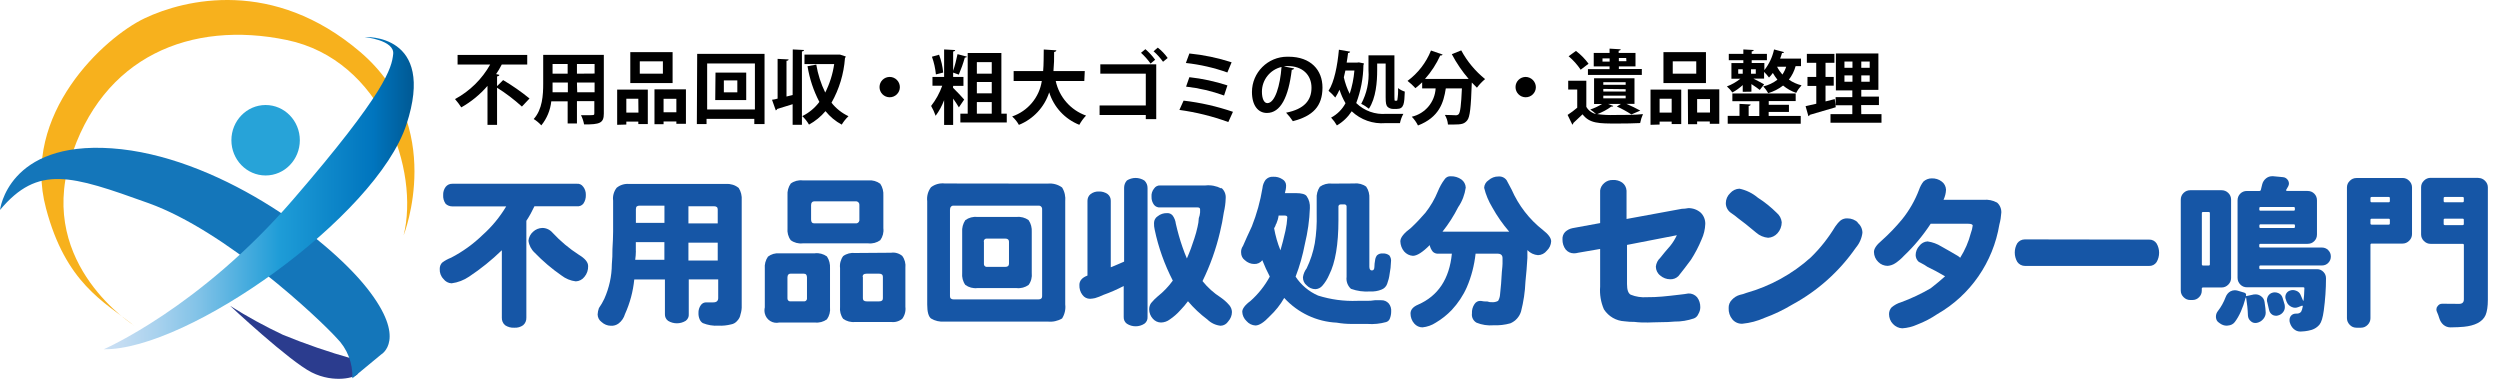
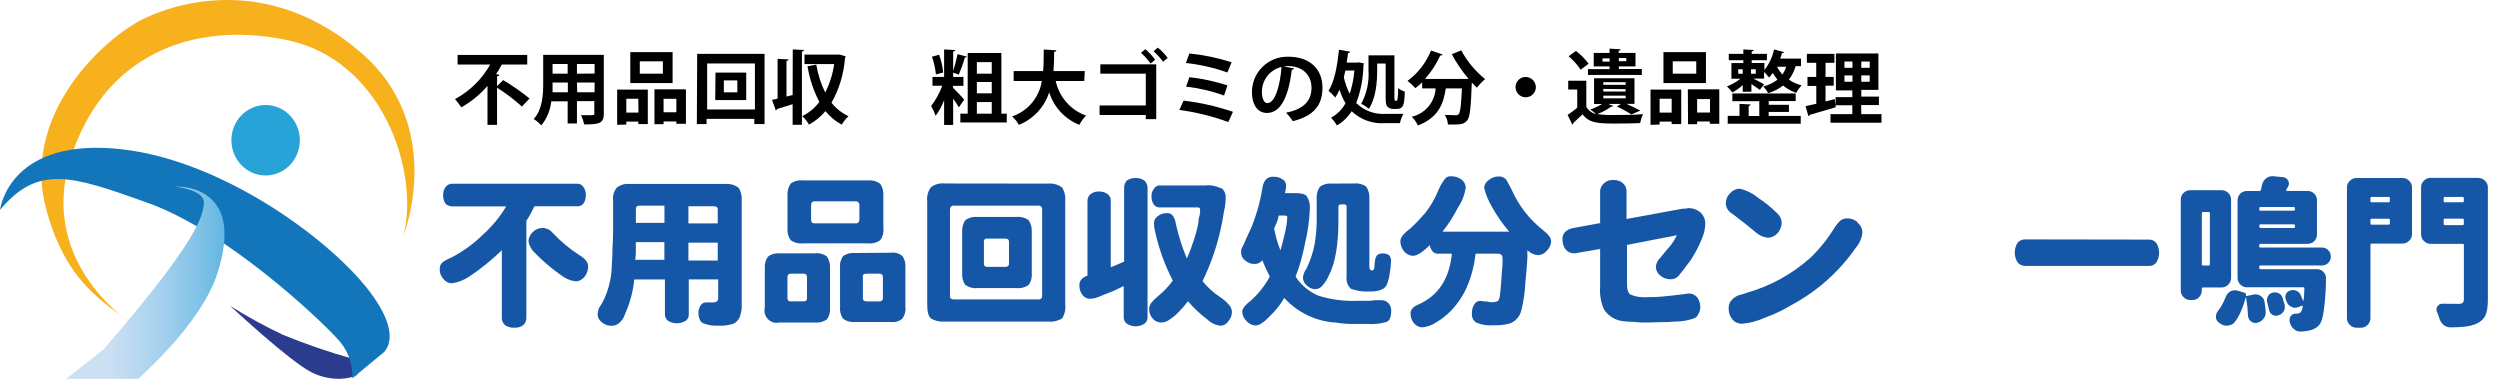
<svg xmlns="http://www.w3.org/2000/svg" id="_イヤー_1" width="130.93mm" height="19.84mm" viewBox="0 0 371.14 56.24">
  <defs>
    <style>.cls-1{fill:#27a3d8;}.cls-2{fill:url(#_名称未設定グラデーション);}.cls-3{fill:#1656a6;}.cls-4{fill:#2b3c8e;}.cls-5{fill:#f7b11d;}.cls-6{fill:#1476ba;}</style>
    <linearGradient id="_名称未設定グラデーション" x1="27.41" y1="-3850.97" x2="73.41" y2="-3850.97" gradientTransform="translate(-12.03 -3821.55) scale(1 -1)" gradientUnits="userSpaceOnUse">
      <stop offset="0" stop-color="#cce0f4" />
      <stop offset=".06" stop-color="#c3dcf2" />
      <stop offset=".17" stop-color="#a9d2ee" />
      <stop offset=".31" stop-color="#80c2e7" />
      <stop offset=".46" stop-color="#47acde" />
      <stop offset=".57" stop-color="#1e9cd7" />
      <stop offset=".87" stop-color="#0075be" />
      <stop offset=".99" stop-color="#005b97" />
    </linearGradient>
  </defs>
  <path class="cls-3" d="M86.59,27.73c.26.35.4.78.38,1.21.02.47-.11.93-.38,1.31-.23.27-.57.41-.93.37h-6.32c-.35.75-.74,1.47-1.2,2.16v14.37c.02.43-.15.85-.48,1.13-.38.27-.84.4-1.31.37-.48.03-.96-.1-1.37-.37-.33-.28-.5-.7-.48-1.13v-10c-1.49,1.45-3.12,2.76-4.85,3.91-.78.53-1.67.88-2.61,1-.48-.02-.92-.26-1.21-.65-.39-.4-.58-.94-.55-1.5,0-.35.12-.69.37-.93.4-.3.84-.54,1.31-.72,1.72-.89,3.3-2.03,4.69-3.38,1.38-1.23,2.55-2.66,3.5-4.24h-8c-.37,0-.72-.13-.99-.38-.27-.38-.4-.84-.37-1.3-.02-.44.11-.87.37-1.22.24-.3.6-.47.99-.46h18.5c.37-.04.73.14.93.45h.01ZM82.03,34.55c1.16,1.25,2.47,2.35,3.9,3.27.93.56,1.38,1.11,1.38,1.68.02.58-.17,1.15-.54,1.59-.31.41-.78.66-1.29.68-.78-.09-1.52-.4-2.15-.89-1.43-.99-2.75-2.12-3.96-3.37-.5-.46-.83-1.09-.92-1.77.05-.52.3-1,.69-1.34.38-.35.86-.55,1.38-.56.58,0,1.13.27,1.51.71Z" />
  <path class="cls-3" d="M109.65,27.88c.36.55.51,1.21.46,1.86v15.62c.02.44-.04.89-.18,1.31-.05.35-.22.68-.47.94-.23.29-.56.49-.93.55-.6.15-1.24.22-1.86.19-.79.05-1.58-.08-2.33-.38-.21-.13-.37-.32-.47-.55-.13-.3-.19-.62-.18-.94-.02-.43.11-.86.37-1.21.2-.26.5-.4.83-.38h.99c.49,0,.74-.21.74-.65v-2.76h-4.37v5.15c.04.39-.14.77-.46,1-.8.49-1.81.49-2.61,0-.32-.23-.49-.61-.47-1v-5.14h-4.55c-.18,1.78-.64,3.51-1.38,5.14-.16.55-.48,1.03-.93,1.38-.34.26-.75.38-1.17.35-.51,0-1-.21-1.38-.56-.36-.26-.57-.67-.58-1.12.02-.32.08-.64.19-.94.31-.44.57-.9.8-1.38.72-1.61,1.11-3.36,1.12-5.13.07-.75.1-1.5.09-2.25.06-1,.1-1.93.1-2.61v-4.59c-.09-.68.11-1.36.52-1.9.52-.43,1.19-.63,1.86-.57h14.43c.65-.04,1.3.16,1.8.57h.02ZM94.4,37.25c0,.44-.04.88-.1,1.32h4.33v-2.62h-4.24v1.3h0ZM94.4,31.01v2.08h4.24v-2.56h-3.68c-.37,0-.55.13-.55.47h0ZM102.2,33.17h4.35v-2.08c0-.32-.19-.47-.55-.47h-3.8v2.55ZM102.2,38.68h4.35v-2.65h-4.35v2.65Z" />
  <path class="cls-3" d="M120.98,37.6c.63-.07,1.27.1,1.78.47.35.52.5,1.15.46,1.77v5.79c.07.63-.09,1.26-.46,1.78-.51.37-1.15.54-1.78.47h-5.28c-.96.23-1.93-.37-2.16-1.34-.07-.3-.07-.61,0-.91v-5.75c-.06-.63.11-1.26.47-1.78.48-.37,1.08-.54,1.67-.49h5.3ZM128.9,26.78c.63-.06,1.27.12,1.78.5.35.52.5,1.15.46,1.77v4.83c.08.63-.09,1.27-.46,1.78-.51.37-1.15.54-1.77.47h-9.76c-.62.07-1.26-.1-1.76-.47-.38-.51-.54-1.15-.48-1.78v-4.86c-.05-.63.12-1.25.48-1.77.5-.37,1.14-.54,1.76-.47h9.75ZM116.9,41.19v3.09c-.02.23.14.43.36.46h2.07c.23.03.43-.13.47-.35v-3.2c0-.37-.16-.56-.47-.56h-1.98c-.27,0-.45.17-.45.56ZM120.41,30.45v2.15c0,.37.16.56.47.56h6.14c.27.04.51-.15.56-.42h0v-2.29c.03-.27-.16-.52-.43-.56h-6.27c-.29,0-.47.19-.47.56h0ZM132.28,37.52c.59-.09,1.2.09,1.66.47.38.51.54,1.14.47,1.77v5.79c.08.63-.09,1.27-.47,1.78-.47.38-1.07.55-1.66.47h-5.34c-.62.07-1.26-.1-1.77-.47-.37-.51-.53-1.15-.46-1.78v-5.75c-.08-.63.09-1.27.46-1.78.51-.37,1.15-.53,1.77-.46,0,0,5.34-.04,5.34-.04ZM128.1,41.1v3.18c0,.31.19.46.56.46h1.86c.37,0,.55-.15.55-.46v-3.18c0-.31-.19-.47-.55-.47h-1.87c-.41,0-.59.17-.59.47h.04Z" />
  <path class="cls-3" d="M155.53,27.26c.76-.08,1.52.12,2.14.57.39.62.54,1.35.47,2.08v15.29c.09.73-.08,1.46-.47,2.08-.64.38-1.4.54-2.14.46h-15.34c-.69.06-1.39-.1-1.98-.46-.38-.31-.56-1-.56-2.08v-15.32c-.09-.74.11-1.49.56-2.08.58-.45,1.33-.65,2.06-.56l15.26.02ZM141.03,31.09v12.89c0,.31.19.47.55.47h12.58c.37,0,.55-.16.55-.47v-12.89c.04-.27-.15-.52-.42-.56h-12.69c-.27-.04-.51.15-.55.42v.14h-.02ZM150.93,32.21c.62-.07,1.26.1,1.77.47.36.52.51,1.15.47,1.78v6.06c.07.63-.09,1.27-.47,1.78-.51.37-1.15.54-1.77.47h-5.85c-.62.07-1.26-.1-1.77-.47-.37-.51-.53-1.15-.47-1.78v-6.06c-.05-.63.12-1.26.47-1.78.51-.37,1.15-.54,1.77-.47h5.85ZM146.07,35.88v3.27c-.03.23.13.44.36.47h2.81c.37,0,.55-.16.55-.47v-3.27c0-.3-.19-.46-.55-.46h-2.73c-.22-.03-.43.13-.46.35v.11h.02Z" />
  <path class="cls-3" d="M167.28,26.8c.8-.51,1.81-.51,2.61,0,.31.29.48.7.47,1.12v19.14c.03.39-.15.77-.47,1-.79.51-1.81.51-2.6,0-.32-.23-.49-.61-.47-1v-4.6c-.98.51-2,.96-3.05,1.33-.39.19-.79.35-1.21.47-.25.05-.49.09-.74.1-.45,0-.86-.21-1.12-.57-.33-.42-.48-.95-.46-1.49,0-.62.4-1.09,1.2-1.39v-11.1c0-.39.16-.76.47-1,.35-.26.77-.4,1.21-.38.47-.02.92.11,1.31.38.31.24.48.61.47,1v9.87c.61-.25,1.27-.52,1.98-.84v-10.96c0-.4.14-.79.41-1.08h0ZM181.31,27.88c.47.39.71.98.65,1.59-.02.7-.12,1.4-.28,2.08-.14.97-.33,1.94-.56,2.89-.59,2.52-1.46,4.97-2.6,7.29.76.95,1.67,1.77,2.7,2.43.48.33.91.72,1.29,1.16.23.28.37.63.38,1,0,.52-.21,1.01-.55,1.39-.25.39-.66.63-1.12.65-.74-.07-1.44-.4-1.98-.93-1.06-.79-2.02-1.7-2.88-2.71-.34.46-.71.9-1.11,1.31-.47.53-1,1-1.58,1.39-.38.29-.83.45-1.31.46-.47,0-.9-.21-1.21-.56-.35-.38-.54-.87-.55-1.39,0-.33.09-.66.28-.93.3-.36.63-.7.99-1,.85-.67,1.6-1.46,2.24-2.34-1.23-2.39-2.14-4.93-2.69-7.56-.08-.33-.11-.66-.1-1,0-.41.21-.79.55-1,.39-.31.88-.48,1.38-.46.33-.03.63.11.84.36.26.36.42.78.47,1.22.27,1.17.59,2.33.99,3.47.19.56.41,1.12.65,1.68.43-.98.8-1.98,1.12-3,.18-.55.34-1.11.46-1.68.11-.43.17-.87.19-1.31.1-.27.17-.55.19-.84v-.46c0-.19-.13-.29-.38-.29h-5.53c-.35.04-.69-.1-.92-.37-.26-.35-.4-.77-.38-1.21-.04-.44.1-.88.38-1.22.2-.31.55-.49.92-.46h6.7c.81-.09,1.62.07,2.35.44l.04-.09h-.03,0Z" />
  <path class="cls-3" d="M193.99,29.13c.36.52.51,1.14.47,1.77-.06,1.79-.32,3.57-.74,5.31-.32,1.66-.77,3.29-1.38,4.86.82,1.25,1.98,2.22,3.34,2.81,1.88.59,3.86.86,5.83.78h1.39c.41,0,.81-.02,1.21-.09h.93c.43-.02.83.15,1.12.47.28.34.41.77.37,1.21,0,.34-.06.68-.18,1-.08.27-.3.48-.56.56-.9.25-1.84.35-2.78.28h-2.34c-.74,0-1.49-.06-2.23-.19-2.97-.14-5.77-1.46-7.79-3.67-.57,1.01-1.3,1.92-2.14,2.71-.87.93-1.58,1.38-2.14,1.38-.5-.03-.98-.26-1.31-.65-.39-.36-.62-.86-.64-1.39,0-.43.4-1,1.21-1.59,1.16-1.03,2.14-2.26,2.88-3.63-.42-.79-.78-1.6-1.11-2.43-.29.38-.74.59-1.22.56-.5,0-.99-.21-1.37-.56-.36-.26-.56-.68-.56-1.12-.03-.36.07-.71.28-1,.38-.87.81-1.84,1.31-2.89.73-1.84,1.26-3.75,1.58-5.7.04-.44.2-.86.46-1.22.29-.32.69-.49,1.12-.46.48-.03.97.1,1.38.37.34.19.55.54.55.93s-.07.76-.18,1.13h1.66c.81,0,1.38.15,1.58.46h0ZM189.44,33.24c-.06.23-.16.45-.29.65.2,1.12.51,2.22.94,3.27.24-.81.49-1.77.74-2.89.15-.66.24-1.33.28-2,0-.18-.13-.27-.38-.27h-.91c-.06.43-.18.84-.35,1.24h-.03ZM201.06,27.24c.62-.07,1.26.1,1.76.47.36.52.51,1.15.47,1.78v10.1c0,.37.13.56.38.56s.37-.19.37-.56c0-.31.04-.62.1-.93.02-.27.12-.53.28-.75.23-.21.53-.31.84-.28.36-.03.7.07.99.28.21.27.31.63.25.97-.02.6-.08,1.19-.2,1.78-.06.51-.19,1.01-.37,1.49-.14.39-.45.7-.83.84-.53.22-1.11.31-1.68.28-.97.07-1.94-.06-2.86-.39-.49-.44-.74-1.11-.65-1.77v-10.4c.03-.17-.08-.33-.25-.36h-.58c-.18-.03-.35.09-.38.27v2.06c0,3.61-.46,6.32-1.38,8.13-.26.6-.6,1.16-1.04,1.65-.26.28-.61.45-.99.47-.49,0-.97-.21-1.31-.57-.37-.29-.56-.74-.55-1.21.07-.48.26-.93.55-1.31.57-1.18.98-2.44,1.21-3.73.23-1.42.32-2.86.28-4.3v-2.3c-.05-.63.12-1.26.47-1.78.51-.37,1.15-.54,1.77-.47l3.36-.02h-.01Z" />
  <path class="cls-3" d="M221.55,30.81c-.55-.91-.97-1.89-1.22-2.93.02-.46.27-.88.65-1.12.41-.37.94-.57,1.48-.56.48-.04.93.17,1.21.56.19.37.44.84.74,1.39,1.04,2.36,2.63,4.42,4.65,6,.81.63,1.22,1.19,1.22,1.68-.03.53-.26,1.03-.65,1.39-.32.41-.79.65-1.31.66-.59-.05-1.16-.31-1.57-.75v1.16c-.06,1.12-.16,2.3-.29,3.55-.06,1.48-.28,2.95-.65,4.39-.24.8-.83,1.45-1.59,1.77-.82.23-1.66.32-2.51.29-.85.07-1.71-.06-2.5-.38-.49-.27-.77-.82-.69-1.38-.03-.49.1-.98.38-1.39.2-.32.55-.5.93-.47.33.07.65.1.99.09.21.08.44.12.65.1.33.03.64-.04.93-.19.15-.26.25-.54.28-.84.13-1.12.22-2.27.28-3.47.06-.56.1-1,.1-1.21v-.83c0-.44-.25-.66-.74-.66h-3.26c-.19,1.72-.62,3.41-1.31,5-.55,1.24-1.31,2.37-2.23,3.36-.7.73-1.49,1.36-2.37,1.88-.59.39-1.28.63-1.98.7-.47,0-.9-.21-1.21-.56-.37-.41-.56-.95-.56-1.5s.38-1,1.12-1.31c2.98-1.3,4.65-3.82,5.02-7.57h-1.98c-.31.03-.6-.07-.83-.27-.24-.29-.41-.63-.48-1-1.05,1.06-1.89,1.59-2.5,1.59-.5-.03-.97-.27-1.3-.65-.35-.42-.54-.95-.56-1.5,0-.56.52-1.21,1.58-2,.75-.7,1.46-1.45,2.14-2.24.76-.97,1.39-2.04,1.85-3.18.26-.63.58-1.23.99-1.77.2-.32.55-.5.93-.47.56-.02,1.11.15,1.57.47.39.28.63.73.65,1.21-.15,1.04-.52,2.03-1.12,2.9-.65,1.29-1.43,2.51-2.33,3.64h9.9c-.95-1.1-1.79-2.3-2.5-3.58h0Z" />
  <path class="cls-3" d="M238.14,27.19c.36-.32.82-.49,1.3-.47.48-.03.97.1,1.38.38.39.28.62.73.65,1.21v4.2l8.21-1.51c.32,0,.63-.04.94-.1.67-.02,1.34.22,1.85.66.46.44.7,1.05.69,1.68-.03.81-.22,1.6-.56,2.33-.43,1.05-.96,2.05-1.57,3-.69.93-1.31,1.74-1.86,2.42-.33.32-.76.49-1.22.47-.54,0-1.07-.2-1.48-.56-.41-.31-.64-.8-.65-1.31.05-.5.28-.97.65-1.31.44-.56.93-1.15,1.48-1.77.4-.49.72-1.02.99-1.59l-7.4,1.44v5.8c0,.88.18,1.39.55,1.59.76.31,1.59.43,2.41.37.74,0,1.48-.02,2.23-.09.8-.09,1.68-.15,2.6-.28.55-.06.99-.12,1.31-.18.49-.03.97.18,1.3.55.33.43.49.96.48,1.5,0,.35-.11.7-.29,1-.12.3-.36.54-.65.65-.93.32-1.9.48-2.88.47-.61.06-1.3.09-2.06.09s-1.46.05-1.9.05c-.66,0-1.32,0-1.98-.09-.49,0-.99-.02-1.48-.09-1.25-.06-2.39-.72-3.07-1.78-.46-1.06-.65-2.21-.56-3.36v-5.6l-3.25.56c-.21.06-.44.09-.65.09-.47,0-.91-.2-1.21-.56-.33-.43-.49-.96-.48-1.5-.03-.41.11-.81.39-1.11.31-.29.69-.49,1.11-.57l4.09-.75v-4.84c.05-.43.27-.82.6-1.09h-.01Z" />
  <path class="cls-3" d="M263.87,34.64c-.36.4-.85.63-1.38.66-.65-.06-1.27-.32-1.76-.75-1.19-1-2.09-1.71-2.7-2.15-.32-.27-.64-.52-.99-.75-.51-.32-.83-.88-.83-1.49,0-.57.24-1.11.65-1.49.35-.4.84-.64,1.37-.66,1.01.21,1.96.68,2.75,1.35,1.01.64,1.94,1.4,2.79,2.24.42.35.68.85.74,1.39,0,.61-.23,1.21-.64,1.65h0ZM275.75,33.05c.47.36.73.91.74,1.5-.1.83-.45,1.61-.99,2.24-2.43,3.5-5.65,6.38-9.39,8.41-1.33.8-2.72,1.47-4.18,2-1.03.46-2.13.75-3.26.86-.57.03-1.12-.21-1.49-.65-.39-.47-.58-1.07-.55-1.68-.02-.45.15-.89.47-1.21.33-.36.74-.62,1.21-.75.32-.06.63-.16.93-.28,3.55-1,6.84-2.8,9.59-5.28,1.4-1.36,2.61-2.9,3.62-4.57.23-.35.51-.67.83-.94.29-.2.63-.3.99-.28.58,0,1.15.22,1.56.63h-.08,0Z" />
-   <path class="cls-3" d="M296.46,30.06c.44.37.67.93.65,1.5-.04.6-.13,1.19-.29,1.77-.93,5.61-4.31,10.5-9.21,13.3-.93.63-1.92,1.15-2.97,1.55-.7.32-1.46.51-2.24.56-.52-.02-1.02-.26-1.38-.65-.38-.39-.58-.91-.58-1.46,0-.37.13-.73.38-1,.41-.34.87-.6,1.38-.75,1.53-.56,3.01-1.26,4.42-2.08.8-.62,1.52-1.22,2.14-1.78-1.06-.62-1.92-1.08-2.6-1.39-.3-.21-.6-.4-.93-.56l-.37-.19c-.29-.25-.46-.62-.47-1,0-.51.2-1.01.55-1.38.29-.39.73-.63,1.21-.66.73.1,1.43.36,2.06.75.93.5,1.73,1,2.42,1.39.14.08.26.18.37.29.71-1.13,1.25-2.36,1.58-3.65.14-.36.23-.74.28-1.12,0-.18-.22-.28-.65-.28h-5.59c-1.13,1.73-2.46,3.33-3.96,4.75-.39.43-.83.8-1.31,1.12-.34.22-.72.35-1.12.38-.51,0-1.01-.2-1.38-.57-.41-.39-.64-.92-.65-1.49,0-.5.39-1.06,1.13-1.68,1.1-.98,2.12-2.04,3.06-3.18,1.06-1.32,1.91-2.8,2.51-4.39.15-.44.37-.85.65-1.21.34-.3.77-.47,1.22-.47.53-.02,1.07.14,1.49.47.39.28.62.73.64,1.21-.02.52-.15,1.03-.37,1.5h5.99c.66-.05,1.33.08,1.92.4h.02,0Z" />
  <path class="cls-3" d="M319.04,35.57c.45-.02.87.19,1.12.57.5.85.5,1.92,0,2.77-.25.38-.67.59-1.12.57h-18.4c-.47,0-.9-.22-1.16-.6-.5-.85-.5-1.92,0-2.77.26-.36.67-.57,1.12-.57l18.44.03Z" />
  <path class="cls-4" d="M52.31,53.25c-3.51-.98-6.95-2.17-10.32-3.55-2.69-1.27-5.3-2.7-7.82-4.29,0,0,8.78,8.21,12.11,9.88s6.63.74,6.83.18-.8-2.22-.8-2.22Z" />
  <path class="cls-5" d="M19.9,48.32s-14.25-8.91-9.52-24.45C15.11,8.34,28.37,2.99,42.58,5.94c14.21,2.95,19.7,19.48,17.34,28.99,0,0,6.44-16.23-6.45-27.22S27.47-.13,21.48,2.71C15.48,5.55,3.08,16.94,6.83,30.94c2.92,11.05,8.55,13.84,13.07,17.39Z" />
  <path class="cls-6" d="M0,31.17s1.16-10.23,16.58-9.15c15.42,1.08,31.79,13.06,37.87,20.72s2.14,9.88,2.14,9.88l-4.28,3.54c.09-2.24-.76-4.42-2.35-6-2.74-3-16.4-15.86-27.91-20-11.52-4.14-16.4-5.74-22.05,1.01Z" />
-   <path class="cls-2" d="M15.38,51.86s14.25-6.15,28.1-22.2c13.86-16.05,14.67-19.57,14.89-21.64s-4.26-2.52-4.26-2.52c0,0,10.71-.65,6.22,13-4.49,13.65-32.42,33.54-44.95,33.35Z" />
+   <path class="cls-2" d="M15.38,51.86c13.86-16.05,14.67-19.57,14.89-21.64s-4.26-2.52-4.26-2.52c0,0,10.71-.65,6.22,13-4.49,13.65-32.42,33.54-44.95,33.35Z" />
  <ellipse class="cls-1" cx="39.43" cy="20.82" rx="5.08" ry="5.23" />
  <path d="M73.79,12.79l.9-.9c1.37.81,2.68,1.72,3.92,2.73l-1.13,1.2c-1.15-1.04-2.38-1.98-3.69-2.8v5.52h-1.42v-5.79c-1.1,1.28-2.42,2.36-3.89,3.19-.28-.43-.59-.84-.93-1.23,2.19-1.18,4-2.96,5.22-5.13h-4.84v-1.43h10.34v1.43h-3.78c-.26.49-.54,1-.84,1.42l.48.11c0,.11-.12.2-.34.23,0,0,0,1.45,0,1.45Z" />
  <path d="M89.64,8.15v8.71c0,1.41-.59,1.63-2.93,1.61-.09-.48-.24-.94-.46-1.37h1.19c.75,0,.79,0,.79-.29v-1.8h-2.58v3.32h-1.38v-3.29h-2.43c-.14,1.31-.65,2.55-1.48,3.57-.33-.36-.71-.68-1.13-.94,1.3-1.43,1.41-3.57,1.41-5.25v-4.27s9,0,9,0ZM82.03,12.25v1.45h2.27v-1.45h-2.27ZM84.27,9.5h-2.24v1.44h2.24v-1.44ZM88.27,10.92v-1.42h-2.62v1.44l2.62-.02ZM85.69,13.7h2.58v-1.45h-2.62l.04,1.45Z" />
  <path d="M91.62,18.53v-5.23h4.55v5.12h-1.41v-.37h-1.78v.44s-1.36.04-1.36.04ZM94.76,14.66h-1.78v2.06h1.8s-.02-2.06-.02-2.06ZM99.85,7.74v4.59h-6.28v-4.59h6.28ZM98.41,10.94v-1.83h-3.43v1.83h3.43ZM97.16,13.26h4.67v5.12h-1.42v-.35h-1.9v.41h-1.35v-5.18ZM98.51,16.67h1.9v-2h-1.9v2Z" />
  <path d="M103.5,8h10v10.42h-1.52v-.77h-7.09v.77h-1.44s.05-10.42.05-10.42ZM104.98,16.25h7.09v-6.83h-7.09v6.83ZM106.22,10.78h4.56v4.08h-4.6l.04-4.08ZM109.46,13.7v-1.76h-2v1.77h2Z" />
  <path d="M117.69,7.34l1.67.08c0,.12-.11.19-.31.22v10.89h-1.38v-3.06c-.87.28-1.71.53-2.3.71-.02.1-.1.18-.2.21l-.56-1.58c.28-.03.56-.09.83-.17v-5.9l1.63.08c0,.12-.09.19-.31.21v5.3l.91-.22.02-6.77h0ZM124.69,8.1l.88.29c-.03.09-.08.17-.13.25-.17,2.32-.85,4.58-2,6.61.67.85,1.54,1.54,2.52,2-.39.37-.72.79-1,1.25-.93-.5-1.75-1.18-2.41-2-.69.81-1.52,1.49-2.45,2-.27-.47-.6-.89-1-1.26,1-.49,1.87-1.21,2.54-2.11-.87-1.66-1.46-3.45-1.76-5.3l1.3-.24c.24,1.44.69,2.84,1.33,4.15.67-1.33,1.12-2.76,1.33-4.23h-4.41v-1.4h5.26Z" />
-   <path d="M133.59,12.94c0,.83-.69,1.51-1.52,1.5-.83,0-1.51-.69-1.5-1.52,0-.83.68-1.5,1.51-1.5s1.51.68,1.51,1.52h0Z" />
  <path d="M141.48,13.03c.43.42,1.43,1.46,1.66,1.75l-.79,1.16c-.26-.45-.55-.88-.85-1.3v3.91h-1.34v-3.68c-.31.83-.73,1.61-1.26,2.32-.18-.51-.4-1-.67-1.46.71-.91,1.26-1.92,1.65-3h-1.45v-1.31h1.73v-4.08l1.64.09c0,.12-.1.18-.3.22v2.87c.27-.81.48-1.64.65-2.48l1.39.37c0,.09-.14.14-.31.15-.24.86-.54,1.7-.89,2.52l-.84-.3v.64h1.53v1.33h-1.53l-.02.28ZM139.41,8.12c.32.85.53,1.74.61,2.65l-1.08.28c-.09-.9-.28-1.78-.59-2.63l1.06-.3ZM148.66,16.87h.8v1.31h-6.89v-1.31h1.09V7.87h5v9ZM147.23,9.22h-2.21v1.72h2.21v-1.72ZM147.23,13.86v-1.69h-2.21v1.69h2.21ZM145.02,15.15v1.72h2.21v-1.72h-2.21Z" />
  <path d="M160.97,12.03h-4.24c.51,2.37,2.21,4.32,4.5,5.13-.39.41-.73.87-1,1.37-2.14-.85-3.78-2.62-4.47-4.82-.71,2.2-2.36,3.97-4.5,4.83-.26-.47-.6-.89-1-1.25,2.33-.8,4.03-2.82,4.4-5.26h-4.18v-1.48h4.38c.09-1,.07-2.13.09-3.2l1.87.12c0,.13-.13.21-.33.25.02.94-.02,1.89-.1,2.83h4.65l-.07,1.48h0Z" />
  <path d="M171.65,9.55v8.14h-1.55v-.62h-6.86v-1.41h6.86v-4.72h-6.75v-1.39h8.3ZM170.04,7.3c.54.47,1.03.99,1.45,1.57l-.68.57c-.41-.58-.89-1.12-1.42-1.6l.65-.54ZM171.88,7.07c.56.44,1.06.96,1.47,1.54l-.69.56c-.41-.57-.88-1.1-1.41-1.56l.63-.54Z" />
  <path d="M175.71,14.94c2.5.29,4.95.85,7.33,1.66l-.69,1.52c-2.35-.86-4.78-1.46-7.26-1.8l.62-1.38ZM176.57,7.94c2.13.21,4.23.65,6.27,1.31l-.63,1.51c-1.99-.71-4.06-1.18-6.16-1.41,0,0,.52-1.41.52-1.41ZM176.57,11.46c1.92.21,3.81.62,5.65,1.22l-.5,1.5c-1.82-.66-3.71-1.1-5.64-1.32l.49-1.4Z" />
  <path d="M192.13,10.16c-.07.13-.21.21-.36.2-.48,4.06-1.66,6.41-3.69,6.41-1.29,0-2.22-1.09-2.22-3.11,0-2.9,2.36-5.25,5.26-5.24h.16c3.34,0,5.05,2,5.05,4.57,0,2.79-1.43,4.24-4.4,5-.29-.45-.63-.87-1-1.26,2.69-.53,3.77-1.83,3.77-3.71s-1.32-3.21-3.5-3.21c-.2,0-.4,0-.6.05,0,0,1.53.3,1.53.3ZM190.25,9.94c-1.7.4-2.91,1.92-2.91,3.67,0,1,.3,1.7.81,1.7,1.13,0,1.9-2.6,2.1-5.37Z" />
  <path d="M201.73,9.26l.75.15c0,.09-.04.18-.07.27-.03,1.92-.39,3.82-1.07,5.62,1.19,1.16,2.82,1.74,4.47,1.6h2.53c-.24.43-.41.9-.51,1.38h-2.16c-1.84.15-3.66-.49-5-1.76-.56.86-1.31,1.58-2.2,2.1-.24-.42-.53-.81-.86-1.16.91-.48,1.66-1.23,2.14-2.14-.37-.63-.67-1.3-.89-2-.18.4-.39.79-.63,1.16-.3-.36-.64-.7-1-1,.85-1.3,1.32-3.71,1.54-6.1l1.67.29c-.04.13-.17.21-.31.19-.06.47-.13,1-.21,1.43h1.57l.24-.03h0ZM199.73,10.48c-.07.35-.15.68-.23,1,.19.85.48,1.67.87,2.45.37-1.12.6-2.28.7-3.46h-1.34ZM204.45,9.44v1c0,1.67-.17,4.11-1.23,5.7-.35-.28-.73-.53-1.14-.72.82-1.53,1.2-3.26,1.08-5v-2.2h3.85v6.18c0,.5,0,.56.14.56s.24,0,.29-.07c.1-.6.14-1.2.11-1.81.3.23.64.41,1,.52-.07,1.75-.1,2.57-1.18,2.57h-.57c-.3,0-.59-.11-.81-.31-.2-.23-.28-.5-.28-1.43v-5h-1.26Z" />
  <path d="M218.04,11.73c-.97-1.13-1.82-2.37-2.51-3.69l1.4-.56c.88,1.64,2.09,3.09,3.54,4.26-.45.38-.86.81-1.21,1.28-.24-.23-.5-.5-.76-.77-.13,3.72-.27,5.13-.69,5.63s-.78.61-2.09.61h-.76c-.04-.51-.2-1-.46-1.43.65,0,1.27.05,1.57.05.18.02.35-.03.48-.16.24-.26.37-1.33.48-3.83h-2.39c-.33,2.16-1,4.29-4.13,5.51-.24-.48-.55-.92-.92-1.3,1.99-.46,3.43-2.18,3.54-4.21h-2v-.9c-.32.31-.65.6-1,.87-.36-.39-.75-.75-1.17-1.08,1.56-1.15,2.76-2.71,3.48-4.51l1.73.6c-.07.12-.22.17-.35.13-.58,1.27-1.34,2.45-2.27,3.49h6.49Z" />
  <path d="M228.01,12.94c0,.83-.69,1.51-1.52,1.5-.83,0-1.51-.69-1.5-1.52,0-.83.68-1.5,1.51-1.5.83.02,1.5.69,1.51,1.52h0Z" />
  <path d="M238.7,15.42l.81.31c-.07.09-.19.13-.3.09-.64.47-1.34.84-2.08,1.12.84.12,1.7.16,2.55.13,1.42,0,3.1,0,4.23-.13-.19.43-.33.87-.42,1.33-.9.05-2.2.07-3.4.07-2.74,0-4.1,0-5.15-1.37-.47.47-1,.92-1.37,1.29,0,.1-.05.2-.15.24l-.7-1.44c.5-.33.98-.68,1.43-1.07v-2.7h-1.34v-1.3h2.69v3.87c.31.55.84.94,1.45,1.08-.27-.25-.56-.48-.87-.68.61-.2,1.2-.48,1.75-.82h-1.18v-3.82h6v3.8h-1.2c.7.3,1.39.63,2.06,1l-1.32.57c-.69-.45-1.41-.84-2.16-1.18l.61-.38h-1.94ZM233.96,7.56c.71.54,1.34,1.18,1.87,1.9l-1.17.89c-.5-.75-1.1-1.42-1.79-2l1.09-.79ZM238.95,10.26v-.4h-2.35v-2h2.35v-.64l1.65.1c0,.11-.09.17-.3.22v.32h2.5v2h-2.47v.38h3.41v.89h-8v-.87h3.21ZM237.9,9.15h1.06v-.48h-1.06v.48ZM238.02,12.2v.39h3.32v-.39h-3.32ZM238.02,13.2v.39h3.32v-.35l-3.32-.04ZM238.02,14.2v.4h3.32v-.4h-3.32ZM241.42,8.61h-1.09v.48h1.12l-.03-.48Z" />
  <path d="M245.03,18.53v-5.23h4.56v5.12h-1.42v-.37h-1.79v.44s-1.35.04-1.35.04ZM248.17,14.66h-1.79v2.06h1.79v-2.06ZM253.26,7.74v4.59h-6.31v-4.59h6.31ZM251.82,10.94v-1.83h-3.49v1.83h3.49ZM250.57,13.26h4.67v5.12h-1.41v-.35h-1.88v.41h-1.35l-.03-5.18h0ZM251.95,16.71h1.91v-2h-1.91v2Z" />
  <path d="M258.72,13.63v-1c-.47.43-.98.8-1.54,1.1-.23-.33-.5-.63-.81-.9.72-.27,1.4-.66,2-1.14h-1.33v-2.33h1.77v-.42h-2.16v-.94h2.16v-.66l1.54.08c0,.12-.1.19-.3.21v.37h2.26v.94h-2.26v.41h1.88v1.06c.71-.9,1.2-1.95,1.44-3.07l1.47.39c0,.1-.12.16-.29.14-.08.28-.17.56-.28.83h3.1v1.12h-.8c-.2.73-.54,1.41-1,2,.57.4,1.21.68,1.88.85-.31.34-.58.71-.79,1.12-.71-.24-1.37-.61-1.95-1.09-.66.51-1.41.89-2.21,1.13-.2-.36-.45-.7-.73-1,.76-.18,1.48-.52,2.1-1-.25-.31-.48-.65-.68-1-.17.24-.36.47-.57.68-.22-.3-.47-.58-.73-.84v1h-1.58c.5.26,1.33.69,1.59.85l-.65.83c-.27-.22-.78-.57-1.24-.87v1.13l-1.29.02h0ZM262.57,16.63v.58h4.76v1.16h-10.84v-1.17h1.75v-1.78l1.65.09c0,.12-.09.18-.29.23v1.48h1.58v-2.2h-4v-1.14h9.4v1.12h-4v.56h3v1.06h-3.01,0ZM258.05,10.28v.67h.67v-.67h-.67ZM260.67,10.28h-.72v.67h.71v-.67h.01ZM263.82,9.91c.21.42.48.81.79,1.16.24-.36.43-.75.56-1.16h-1.35Z" />
  <path d="M271,15.06l1.38-.35.15,1.21-3.86,1.13c-.03.1-.1.17-.2.2l-.42-1.49,1.59-.36v-2.64h-1.31v-1.34h1.3v-2.1h-1.39v-1.32h4.09v1.32h-1.32v2.1h1.22v1.3h-1.22v2.34h0ZM276.32,16.94h3v1.28h-7.57v-1.28h3.24v-1.31h-2.48v-1.21h2.48v-1h-2.44v-5.48h6.31v5.4h-2.54v1h2.62v1.26h-2.64l.02,1.34h0ZM273.82,9.13v.94h1.19v-.94h-1.19ZM273.82,12.13h1.19v-.94h-1.19v.94ZM277.57,10.07v-.94h-1.25v.94h1.25ZM277.57,12.13v-.94h-1.25v.94h1.25Z" />
  <path class="cls-3" d="M331.22,41.27c0,.38-.14.71-.42.99-.28.28-.61.42-.99.42h-2.75c-.13,0-.19.06-.19.17v.29c0,.38-.13.71-.4.98-.27.28-.6.42-1,.42h-.31c-.38,0-.71-.14-.99-.42-.28-.28-.42-.6-.42-.98v-13.5c0-.39.14-.73.42-1,.28-.27.61-.4.99-.4h4.65c.38,0,.71.13.99.4.28.27.42.6.42,1v11.65ZM328.07,31.64c0-.11-.06-.17-.19-.17h-.81c-.13,0-.19.06-.19.17v7.59c0,.13.06.19.19.19h.81c.13,0,.19-.06.19-.19v-7.59ZM333.43,43.91s0,.03.01.04.02.01.04.01l1.09-.24c.09-.02.19-.02.29-.02.27,0,.52.08.76.24.33.22.52.52.57.9.11.73.17,1.25.17,1.57,0,.35-.12.66-.36.95-.25.3-.57.49-.95.57-.08.02-.16.02-.24.02-.25,0-.47-.09-.66-.26-.27-.22-.41-.51-.43-.85-.03-.9-.12-1.77-.26-2.61,0-.03-.01-.05-.04-.05s-.04,0-.04.02c-.41,1.54-.95,2.74-1.61,3.61-.25.32-.59.49-1.02.52-.05.02-.1.02-.17.02-.35,0-.67-.1-.97-.31l-.17-.12c-.28-.17-.44-.44-.47-.81v-.12c0-.3.1-.57.29-.81.47-.6.86-1.3,1.16-2.09.14-.36.37-.64.69-.83.22-.11.44-.17.64-.17.14,0,.28.02.4.05l1.04.31c.22.08.3.23.24.45ZM345.65,37.15c.25.25.38.56.38.93s-.13.68-.38.94c-.25.26-.56.39-.93.39h-9.14c-.11,0-.17.06-.17.17v.21c0,.11.05.17.17.17h8.4c.38,0,.7.14.97.43.24.25.36.56.36.93,0,1.55-.11,3.15-.33,4.79-.14,1.03-.35,1.72-.62,2.06-.41.51-.98.81-1.71.93-.27.06-.63.1-1.09.12h-.07c-.36,0-.69-.13-.97-.38-.28-.25-.48-.59-.59-1,0-.02,0-.04-.02-.07-.02-.09-.02-.18-.02-.26,0-.21.06-.4.17-.57.19-.25.44-.38.76-.38h.14c.28,0,.51-.09.66-.29.09-.14.17-.4.24-.76.02-.05,0-.08-.02-.11-.03-.02-.07-.03-.12-.01l-.55.21c-.16.06-.31.09-.45.09-.19,0-.37-.05-.55-.14-.33-.16-.57-.41-.71-.76-.03-.08-.06-.17-.09-.26-.06-.14-.1-.28-.1-.43,0-.13.02-.25.07-.38.11-.28.31-.47.59-.57.16-.06.31-.09.46-.09s.3.03.46.09c.32.11.54.31.67.59.14.3.27.59.38.88,0,.02.01.02.04.02s.04,0,.04-.02c.06-.47.1-1.08.12-1.8.02-.11-.04-.17-.17-.17h-8.35c-.4,0-.73-.14-1-.42-.27-.28-.4-.61-.4-.99v-11.49c0-.39.13-.73.4-1s.6-.4,1-.4h1.85c.11,0,.18-.06.21-.17.08-.27.14-.53.19-.78.09-.38.29-.69.59-.93.27-.21.57-.31.9-.31h.14l1.47.14c.33.03.58.2.76.5.08.14.12.29.12.45,0,.14-.04.28-.12.43-.09.17-.19.34-.29.5-.02.03-.01.07.01.11.02.04.05.06.08.06h3.08c.4,0,.73.13,1,.4.27.27.4.6.4,1v5.05c0,.4-.13.73-.4,1-.27.27-.6.4-1,.4h-7c-.11,0-.17.06-.17.19v.19c0,.11.05.17.17.17h9.14c.36,0,.67.13.93.38ZM340.52,31.28c.11,0,.17-.06.17-.19v-.17c0-.13-.06-.19-.17-.19h-4.94c-.11,0-.17.06-.17.19v.17c0,.13.05.19.17.19h4.94ZM335.42,33.68c0,.11.05.17.17.17h4.94c.11,0,.17-.06.17-.17v-.21c0-.11-.06-.17-.17-.17h-4.94c-.11,0-.17.06-.17.17v.21ZM336.59,44.88c-.03-.11-.05-.22-.05-.33,0-.19.05-.37.14-.55.16-.29.39-.47.69-.55.11-.03.23-.05.36-.05.19,0,.38.05.57.14.29.14.47.37.57.69.11.35.21.7.31,1.04.02.11.02.21.02.31,0,.24-.06.46-.19.66-.19.3-.46.5-.81.59-.11.03-.21.05-.31.05-.19,0-.38-.05-.57-.17-.25-.17-.41-.42-.47-.74-.08-.38-.17-.75-.26-1.12Z" />
  <path class="cls-3" d="M356.68,26.42c.38,0,.71.14.98.42.28.28.42.6.42.98v6.93c0,.38-.14.71-.42.99-.28.28-.61.42-.98.42h-4.58c-.13,0-.19.06-.19.19v10.89c0,.38-.14.71-.42.99-.28.28-.6.42-.98.42h-.69c-.38,0-.71-.14-.98-.42s-.42-.61-.42-.99v-19.41c0-.38.14-.71.42-.98.28-.28.6-.42.98-.42h6.86ZM354.79,29.41c0-.11-.06-.17-.17-.17h-2.52c-.13,0-.19.06-.19.17v.43c0,.13.06.19.19.19h2.52c.11,0,.17-.06.17-.19v-.43ZM351.91,33.16c0,.13.06.19.19.19h2.52c.11,0,.17-.06.17-.19v-.52c0-.11-.06-.17-.17-.17h-2.52c-.13,0-.19.06-.19.17v.52ZM367.93,26.42c.38,0,.71.14.99.42.28.28.42.6.42.98v16.68c0,1-.12,1.76-.34,2.28-.23.52-.64.92-1.22,1.21-.54.27-1.2.44-1.99.52-.52.05-1.17.08-1.95.09h-.05c-.38,0-.72-.12-1.02-.36-.3-.25-.51-.58-.64-1-.09-.32-.21-.64-.36-.97-.05-.11-.07-.22-.07-.33,0-.17.05-.33.17-.47.16-.25.39-.38.69-.38h.02c.68.02,1.51.02,2.49.02.47,0,.71-.22.71-.67v-8.07c0-.11-.06-.17-.19-.17h-4.75c-.38,0-.71-.14-.99-.42s-.42-.6-.42-.98v-7c0-.38.14-.71.42-.98.28-.28.61-.42.99-.42h7.09ZM365.77,29.41c0-.11-.06-.17-.19-.17h-2.61c-.13,0-.19.06-.19.17v.43c0,.13.06.19.19.19h2.61c.13,0,.19-.06.19-.19v-.43ZM362.78,33.25c0,.11.06.17.19.17h2.61c.13,0,.19-.05.19-.17v-.62c0-.11-.06-.17-.19-.17h-2.61c-.13,0-.19.06-.19.17v.62Z" />
</svg>